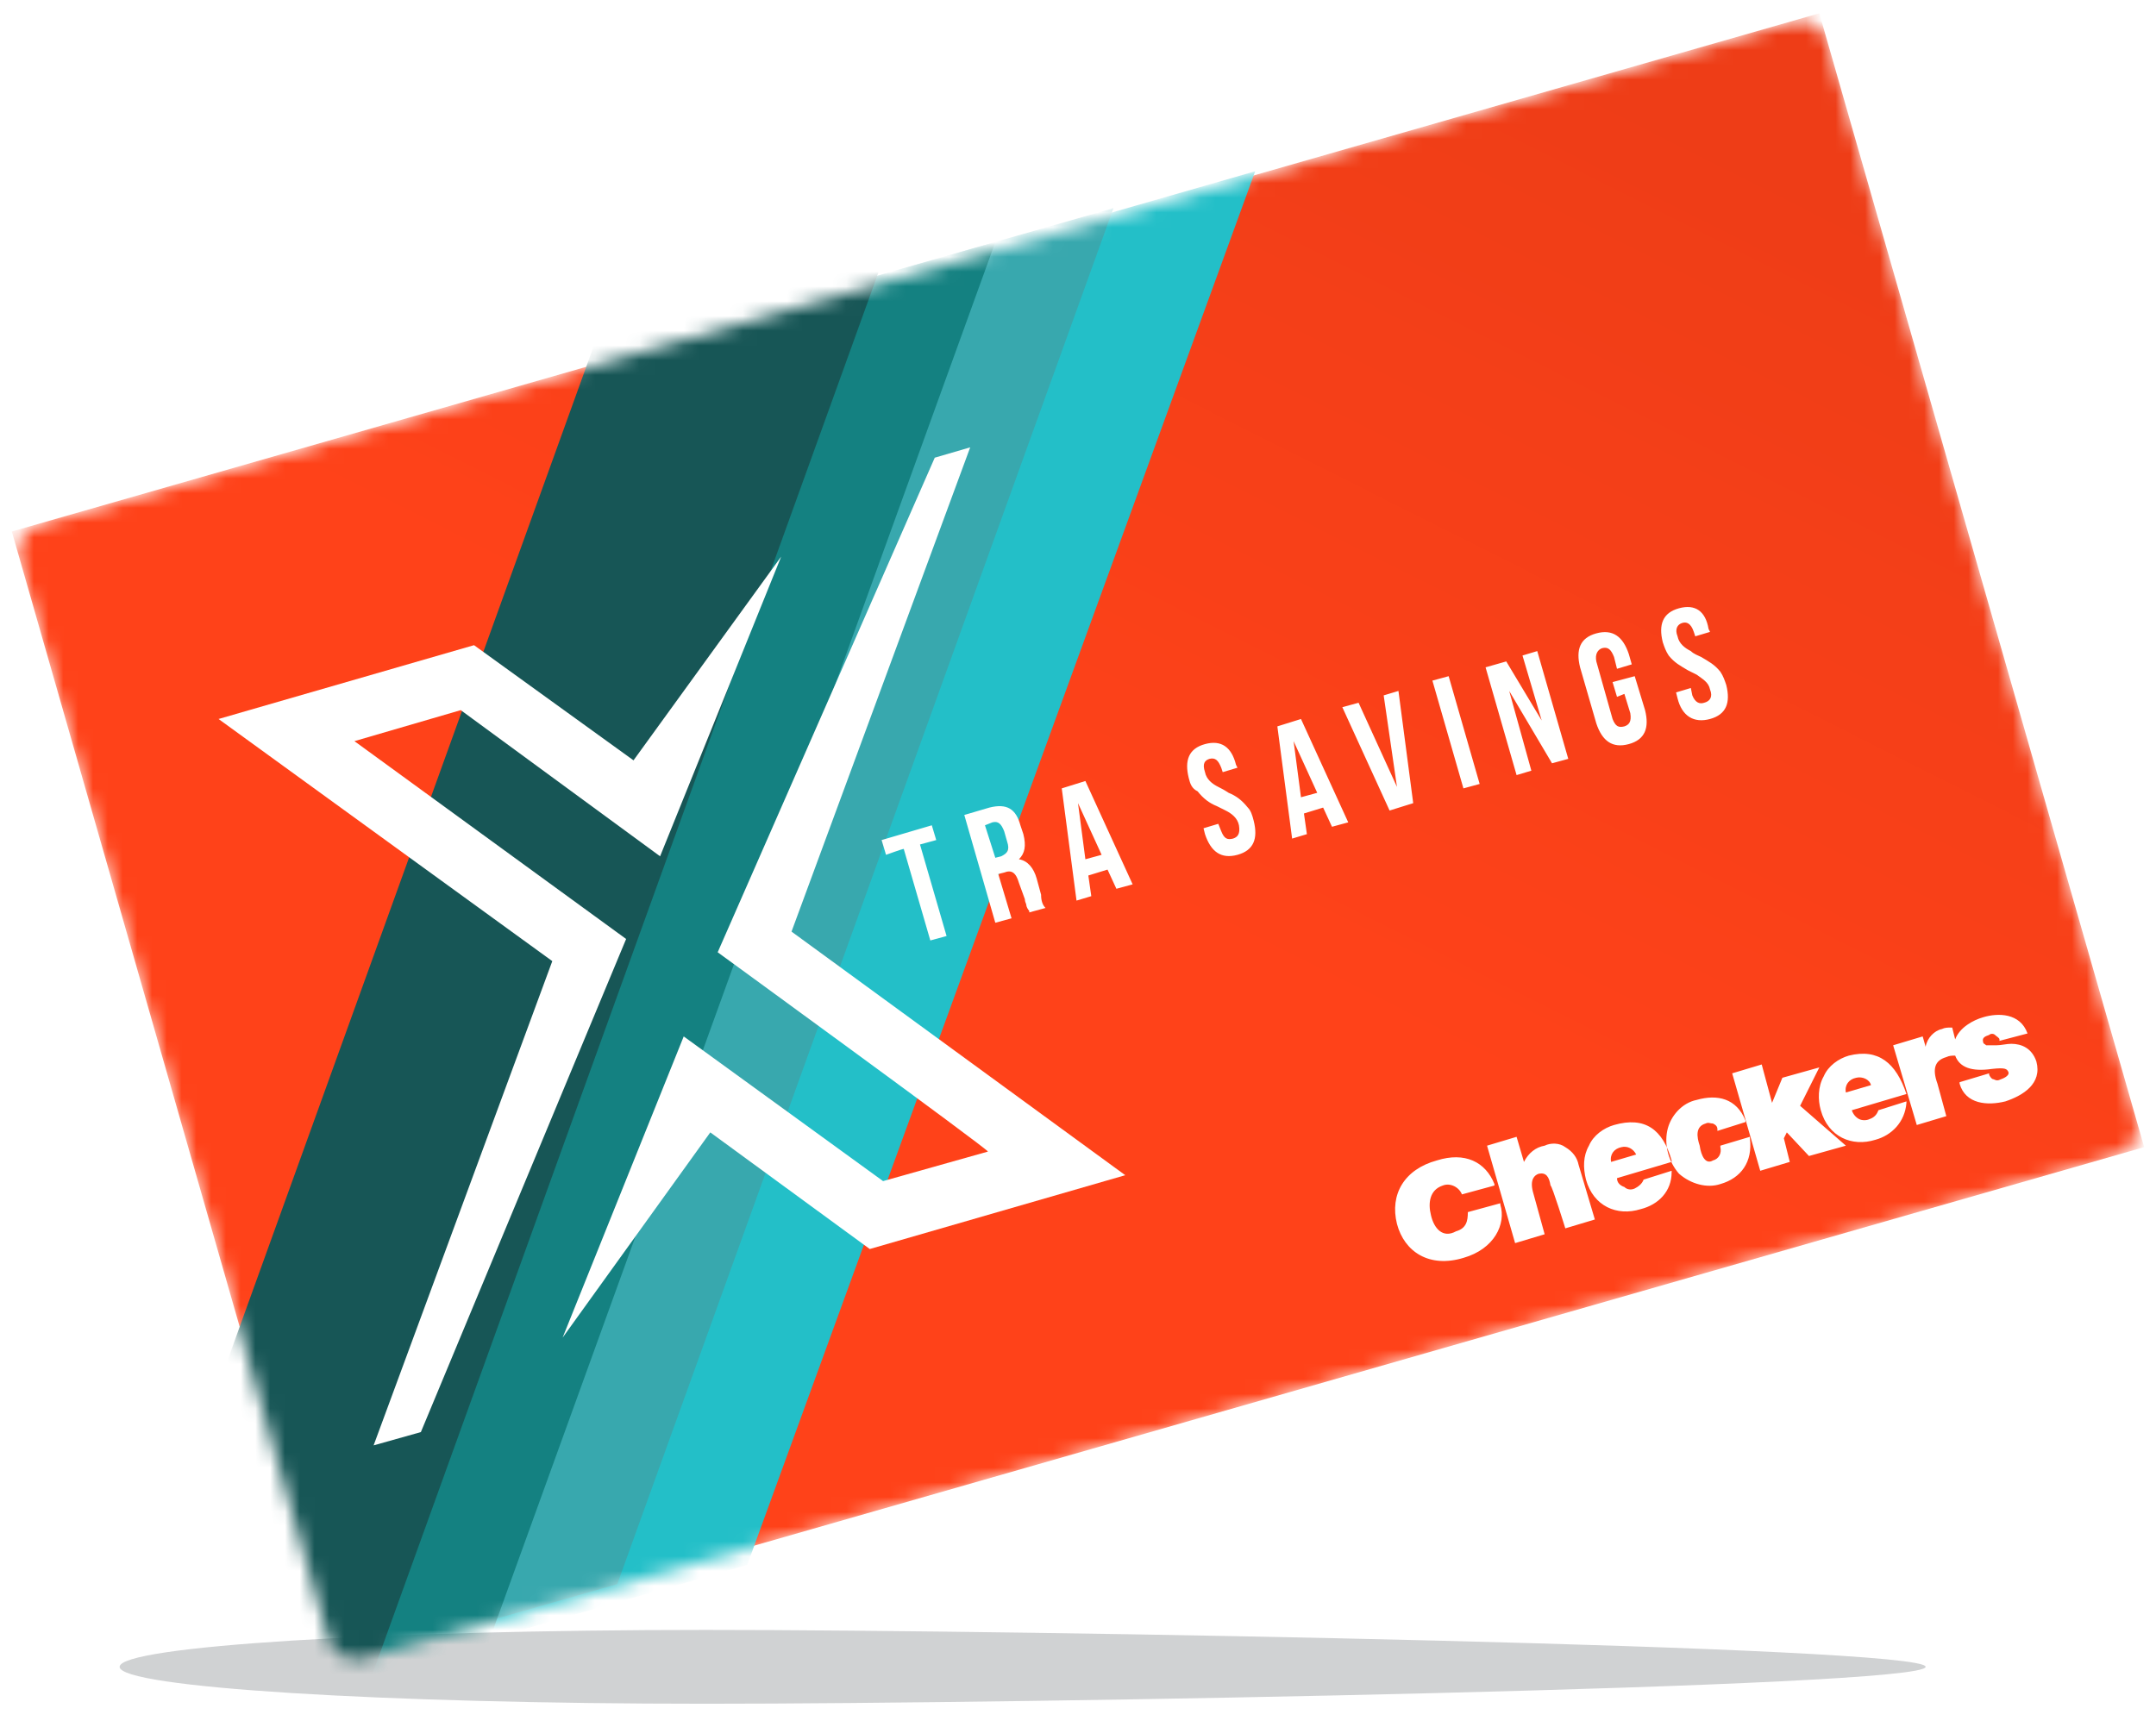
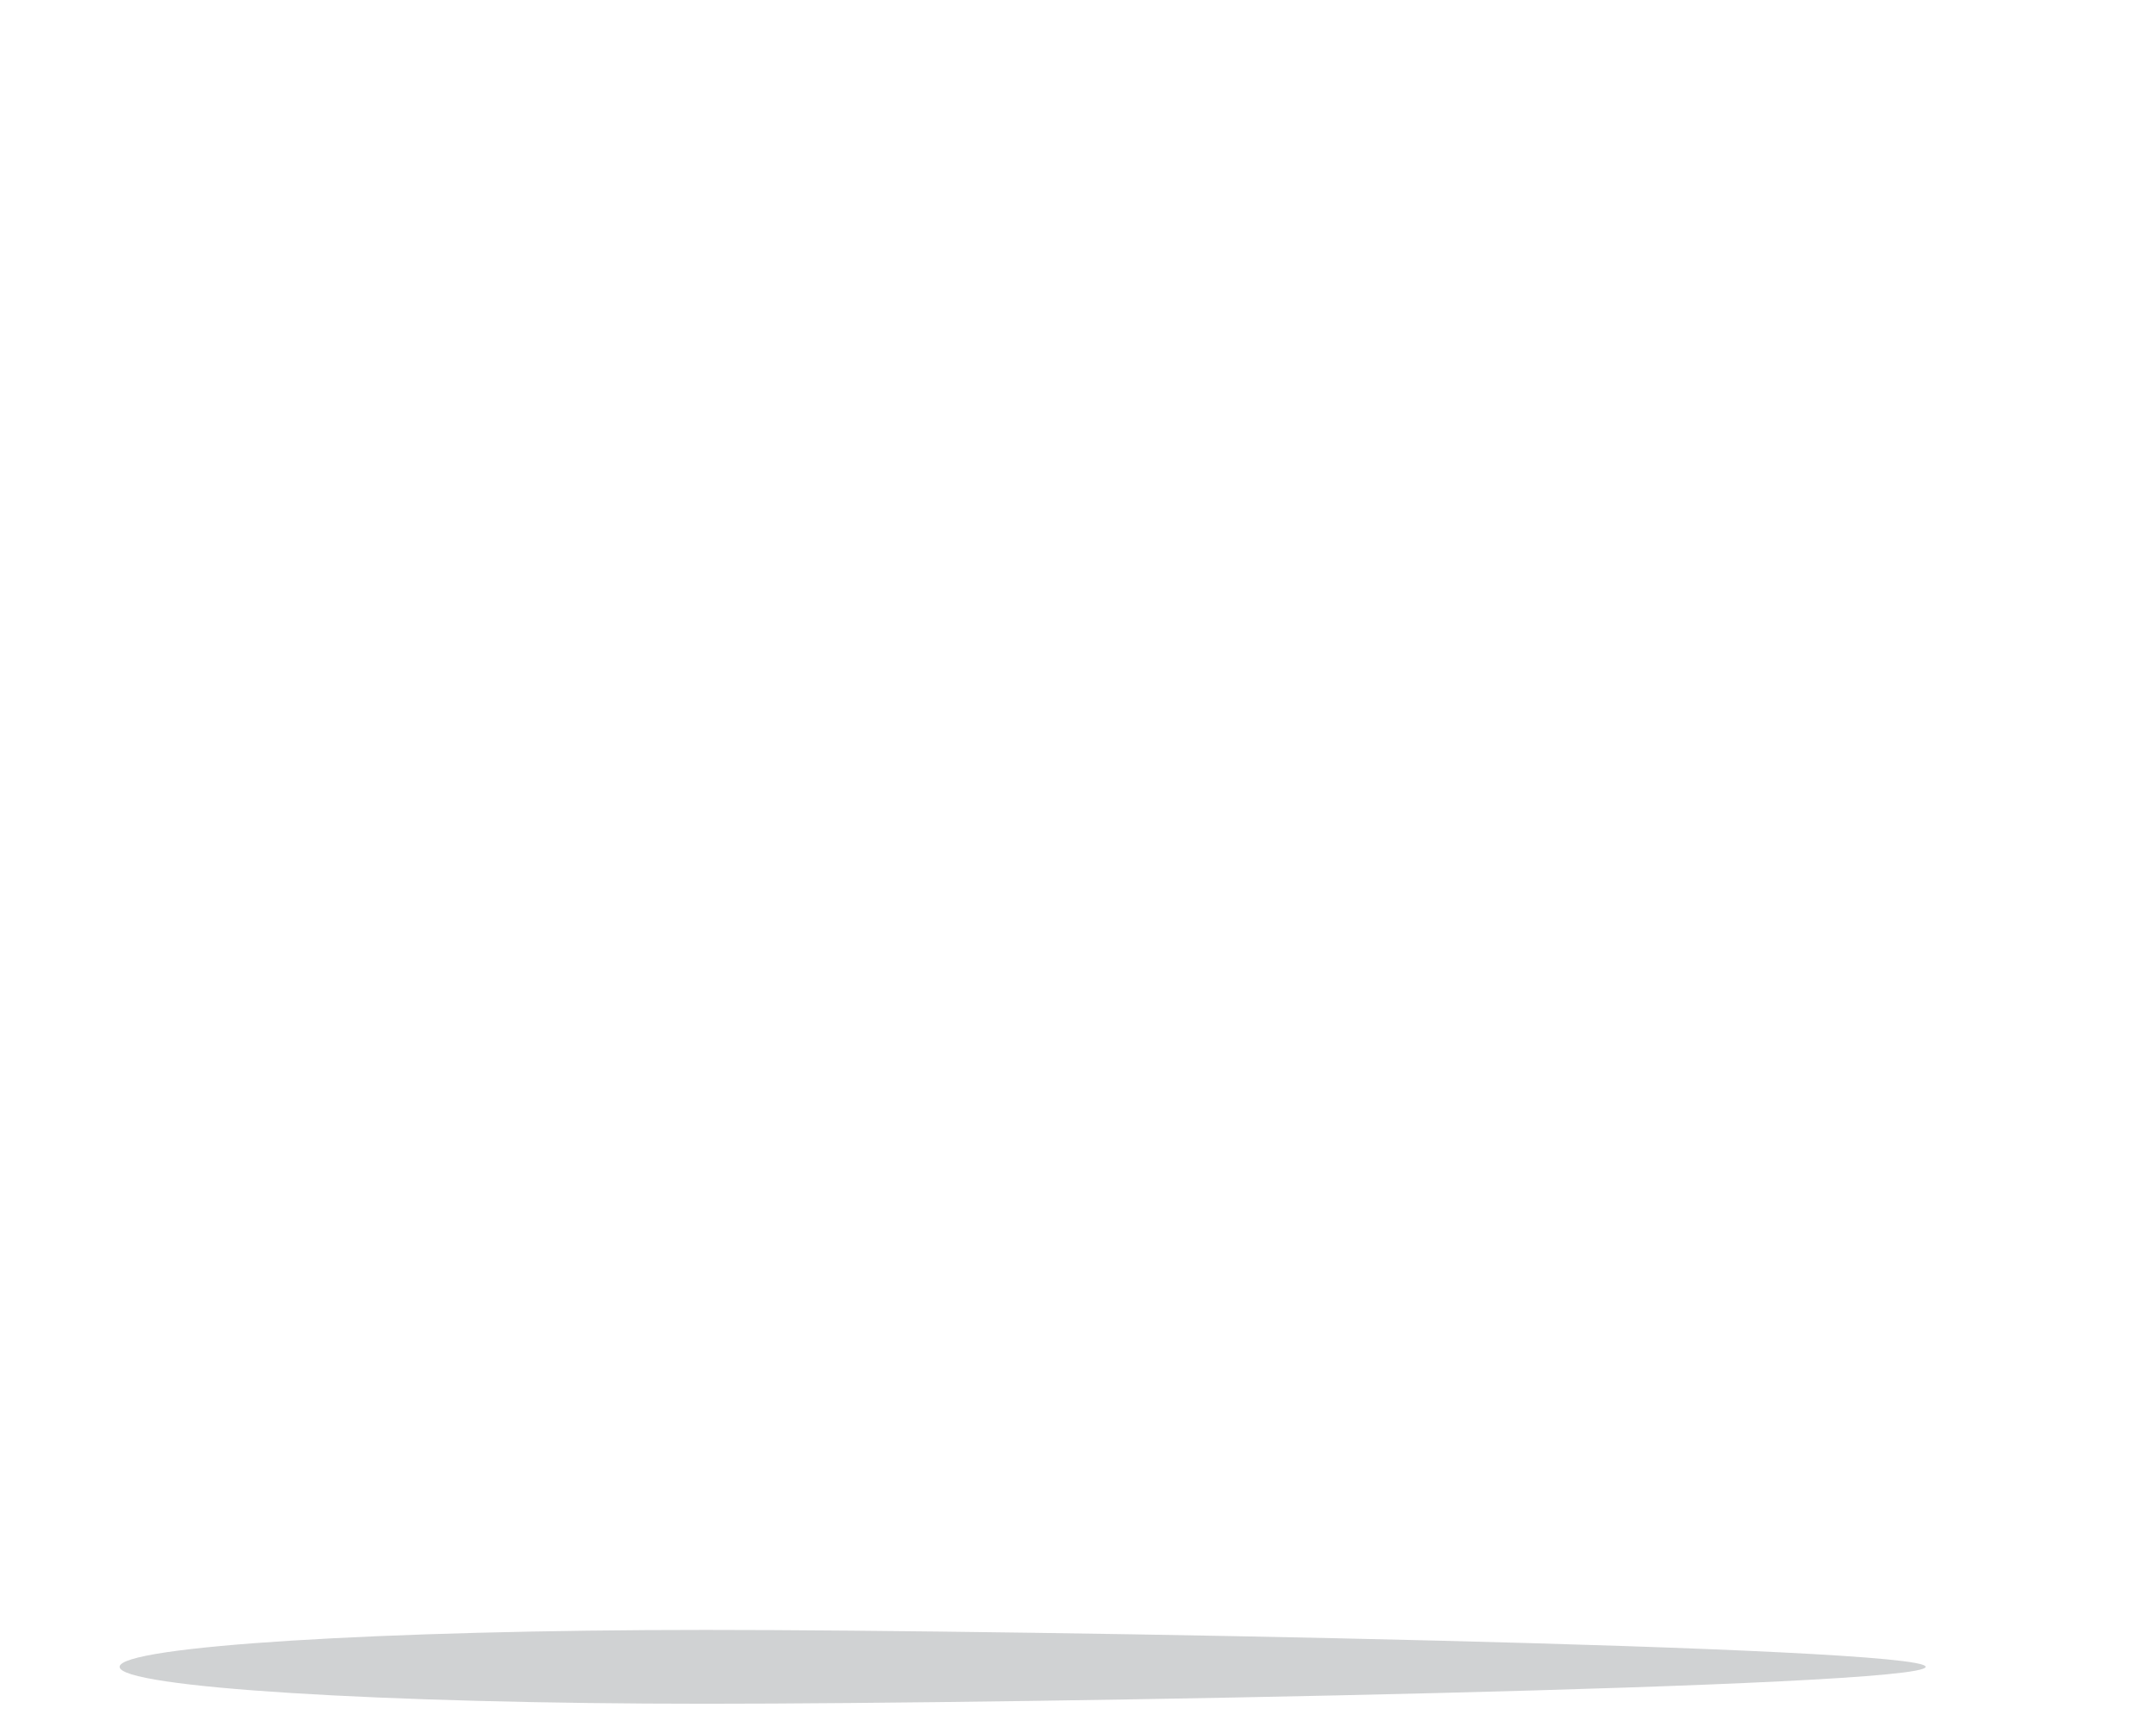
<svg xmlns="http://www.w3.org/2000/svg" version="1.1" id="Layer_1" x="0px" y="0px" viewBox="0 0 146 117" style="enable-background:new 0 0 146 117;" xml:space="preserve">
  <style type="text/css">
	.st0{opacity:0.2;}
	.st1{fill:#161C23;}
	.st2{fill:#FFFFFF;filter:url(#Adobe_OpacityMaskFilter);}
	.st3{mask:url(#b_00000103976771370390551320000015537759100003887497_);}
	.st4{fill:url(#SVGID_1_);}
	.st5{fill:#23BFC8;}
	.st6{fill-rule:evenodd;clip-rule:evenodd;fill:#38A8AE;}
	.st7{fill-rule:evenodd;clip-rule:evenodd;fill:#148181;}
	.st8{fill-rule:evenodd;clip-rule:evenodd;fill:#175656;}
	.st9{fill-rule:evenodd;clip-rule:evenodd;fill:#FFFFFF;}
	.st10{fill-rule:evenodd;clip-rule:evenodd;fill:#FFFFFE;}
</style>
  <g class="st0">
    <path class="st1" d="M130.4,112.9c0,1.4-60.7,2.5-82.6,2.5c-21.9,0-39.7-1.1-39.7-2.5c0-1.4,17.8-2.5,39.7-2.5   S130.4,111.5,130.4,112.9z" />
  </g>
  <defs>
    <filter id="Adobe_OpacityMaskFilter" filterUnits="userSpaceOnUse" x="0.8" y="0.9" width="144.4" height="122.2">
      <feColorMatrix type="matrix" values="1 0 0 0 0  0 1 0 0 0  0 0 1 0 0  0 0 0 1 0" />
    </filter>
  </defs>
  <mask maskUnits="userSpaceOnUse" x="0.8" y="0.9" width="144.4" height="122.2" id="b_00000103976771370390551320000015537759100003887497_">
-     <path class="st2" d="M2.7,35.5l118.6-34c1.1-0.3,2.2,0.3,2.5,1.4l20.9,72.9c0.3,1.1-0.3,2.2-1.4,2.5l-118.6,34   c-1.1,0.3-2.2-0.3-2.5-1.4L1.3,38C1,36.9,1.6,35.8,2.7,35.5z" />
-   </mask>
+     </mask>
  <g class="st3">
    <g>
      <linearGradient id="SVGID_1_" gradientUnits="userSpaceOnUse" x1="-6.587" y1="-67.585" x2="-50.324" y2="-114.952" gradientTransform="matrix(0.961 -0.276 -0.276 -0.961 88.612 -65.418)">
        <stop offset="0" style="stop-color:#EE3D17" />
        <stop offset="1" style="stop-color:#FF4219" />
      </linearGradient>
      <path class="st4" d="M0.8,36L123.2,0.9l22,76.8L22.8,112.8L0.8,36z" />
    </g>
    <path class="st5" d="M40.5,24.4L85,11.6L50.6,106L6.1,118.8C6.1,118.8,40.5,24.4,40.5,24.4z" />
    <path class="st6" d="M57.9,19.1l17.5-5l-33.6,93.2l-17.5,5L57.9,19.1L57.9,19.1z" />
    <path class="st7" d="M49.6,21.5l17.8-5.1l-34.3,94.8l-17.8,5.1C15.3,116.3,49.6,21.5,49.6,21.5z" />
-     <path class="st8" d="M41.7,19.3l19.5-5.6L23.7,117.6l-19.5,5.6L41.7,19.3L41.7,19.3z" />
    <g>
-       <path class="st9" d="M48.6,64.5L63.3,31l2.4-0.7L53.6,63.1l22.6,16.5l-17.3,5l-10.8-7.9l-10,13.9l8.2-20.4L59.8,80l7.1-2    C67,77.9,48.6,64.5,48.6,64.5z M32.1,43.7l10.8,7.8l10-13.8l-8.2,20.3l-13.5-9.9L24,50.2l18.4,13.4L28.5,97l-3.2,0.9l12.1-32.8    L14.8,48.7C14.8,48.7,32.1,43.7,32.1,43.7z" />
-     </g>
+       </g>
    <path class="st9" d="M123.2,72.3l-1.3,2.6l3.1,2.7l-2.5,0.7l-1.5-1.6l-0.2,0.4l0.4,1.6l-2,0.6l-1.9-6.6l2-0.6l0.7,2.6l0.7-1.7   L123.2,72.3L123.2,72.3z M106,83.2l2-0.6l-1.1-3.7c-0.1-0.5-0.4-0.9-0.9-1.2c-0.4-0.3-1-0.3-1.4-0.1c-0.6,0.1-1.1,0.5-1.4,1.1   l-0.5-1.7l-2,0.6l1.9,6.6l2-0.6l-0.8-2.9c-0.2-0.8,0.1-1.1,0.4-1.2c0.5-0.1,0.7,0.2,0.8,0.8C105.1,80.3,106,83.2,106,83.2z    M96.9,82.3c-0.2-0.8-0.1-1.7,0.8-2c0.5-0.2,1.1,0.1,1.3,0.6l0,0l2.2-0.6l0-0.1c-0.6-1.5-2-2.2-3.9-1.6c-2.2,0.6-3.2,2.3-2.7,4.3   c0.5,1.9,2.2,3,4.5,2.3c2.1-0.6,2.9-2.3,2.5-3.6l0-0.1l-2.2,0.6l0,0c0,0.6-0.1,1.1-0.8,1.3C97.7,83.9,97.1,83.2,96.9,82.3   L96.9,82.3z M109.5,79.8l3.7-1.1l0-0.1c-0.6-2.1-1.8-3-3.9-2.4c-0.7,0.2-1.4,0.7-1.7,1.4c-0.4,0.7-0.4,1.5-0.2,2.3   c0.5,1.8,2.1,2.5,3.7,2c1.2-0.3,2.1-1.2,2.1-2.5l0-0.1l-1.9,0.6l0,0c-0.1,0.3-0.4,0.5-0.6,0.6c-0.2,0.1-0.5,0.1-0.7-0.1   C109.7,80.3,109.5,80.1,109.5,79.8L109.5,79.8z M109.1,78.7c-0.1-0.5,0.2-0.9,0.7-1c0.4-0.1,0.8,0.1,1,0.5   C110.8,78.2,109.1,78.7,109.1,78.7z M115.1,77.6c-0.2-0.6-0.3-1.3,0.4-1.5c0.2-0.1,0.3,0,0.5,0c0.2,0.1,0.3,0.2,0.3,0.4l0,0.1   l1.9-0.6l0-0.1c-0.6-1.5-1.9-1.8-3.3-1.4c-1,0.2-1.8,1.1-2,2.1c-0.2,1,0.1,2.1,0.8,2.9c0.8,0.7,1.9,1,2.8,0.7   c1.4-0.4,2.2-1.5,2-3.1l0-0.1l-2,0.6l0,0.1c0.1,0.4-0.1,0.8-0.5,0.9C115.5,78.9,115.2,78.3,115.1,77.6L115.1,77.6L115.1,77.6z    M129.1,74.1l-3.7,1.1l0,0c0.1,0.3,0.3,0.5,0.5,0.6c0.2,0.1,0.5,0.1,0.7,0c0.3-0.1,0.5-0.3,0.6-0.6l0,0l1.9-0.6l0,0.1   c-0.1,1.3-1,2.2-2.1,2.5c-1.6,0.5-3.2-0.2-3.7-2c-0.2-0.7-0.2-1.6,0.2-2.3c0.3-0.7,1-1.2,1.7-1.4C127.2,71,128.4,72,129.1,74.1   L129.1,74.1L129.1,74.1z M125.7,73c-0.5,0.1-0.8,0.5-0.7,1l1.7-0.5C126.6,73.1,126.1,72.9,125.7,73z M137.3,70l-1.9,0.5l0-0.1   c0-0.1-0.2-0.2-0.3-0.3c-0.1-0.1-0.3-0.1-0.4,0c-0.3,0.1-0.5,0.2-0.4,0.5c0,0.1,0.1,0.1,0.2,0.2c0.1,0,0.2,0,0.3,0   c0.1,0,0.2,0,0.3,0l0.1,0c0.3,0,0.7-0.1,1-0.1c0.7,0,1.4,0.3,1.7,1.2c0.4,1.5-0.9,2.3-2.1,2.7c-1.2,0.3-2.7,0.2-3.1-1.2l0-0.1   l2-0.6l0,0.1c0.1,0.2,0.2,0.3,0.3,0.3c0.2,0.1,0.3,0.1,0.5,0c0.3-0.1,0.6-0.3,0.5-0.5c-0.1-0.2-0.2-0.3-1.1-0.2   c-1.4,0.2-2.2-0.1-2.5-0.9c-0.2,0-0.4,0-0.6,0.1c-0.7,0.2-1,0.7-0.6,1.8l0.6,2.2l-2,0.6l-1.6-5.4l2-0.6l0.2,0.7   c0.1-0.6,0.6-1.1,1.1-1.2c0.2-0.1,0.4-0.1,0.6-0.1l0.1,0l0.2,0.8c0.3-0.8,1.2-1.3,1.9-1.5C135.3,68.6,136.8,68.6,137.3,70L137.3,70   z" />
-     <path class="st10" d="M113.7,41.2c-1.1,0.3-1.4,1.1-1.1,2.3c0.1,0.3,0.2,0.6,0.4,0.9c0.4,0.5,0.8,0.7,1.3,1l0,0   c0.2,0.1,0.4,0.2,0.6,0.3c0.4,0.3,0.8,0.5,0.9,1c0.2,0.5,0,0.8-0.4,0.9c-0.3,0.1-0.6,0-0.8-0.5l-0.1-0.5l-1,0.3l0.1,0.4   c0.3,1.2,1.1,1.7,2.2,1.4c1.1-0.3,1.4-1.1,1.1-2.3c-0.1-0.3-0.2-0.6-0.4-0.9c-0.4-0.5-0.8-0.7-1.3-1c-0.2-0.1-0.5-0.2-0.7-0.4   c-0.4-0.2-0.8-0.5-0.9-1c-0.2-0.5,0-0.8,0.3-0.9c0.3-0.1,0.6,0,0.8,0.6l0.1,0.3l1-0.3l-0.1-0.2C115.5,41.4,114.8,40.9,113.7,41.2z    M109.5,47.2l-0.3-1l1.5-0.4l0.7,2.3c0.3,1.2,0,2-1.1,2.3c-1.1,0.3-1.8-0.2-2.2-1.4l-1.1-3.8c-0.3-1.2,0-2,1.1-2.3   c1.1-0.3,1.8,0.2,2.2,1.4l0.2,0.7l-1,0.3l-0.2-0.8c-0.2-0.5-0.4-0.7-0.8-0.6c-0.3,0.1-0.5,0.4-0.4,0.9l1.1,3.9   c0.2,0.5,0.4,0.6,0.8,0.5c0.3-0.1,0.5-0.3,0.4-0.9L110,47C110,47,109.5,47.2,109.5,47.2z M80.5,52.7c-0.3-1.2,0-2,1.1-2.3   c1.1-0.3,1.8,0.2,2.1,1.4l0.1,0.2l-1,0.3L82.7,52c-0.2-0.5-0.4-0.7-0.8-0.6c-0.3,0.1-0.5,0.3-0.3,0.9c0.1,0.5,0.5,0.8,0.9,1   c0.2,0.1,0.4,0.2,0.7,0.4c0.5,0.2,0.9,0.5,1.3,1c0.2,0.2,0.3,0.5,0.4,0.9c0.3,1.2,0,2-1.1,2.3c-1.1,0.3-1.8-0.2-2.2-1.4l-0.1-0.4   l1-0.3l0.2,0.5c0.2,0.5,0.4,0.6,0.8,0.5c0.3-0.1,0.5-0.3,0.4-0.9c-0.1-0.5-0.5-0.8-0.9-1c-0.2-0.1-0.4-0.2-0.6-0.3l0,0   c-0.5-0.2-0.9-0.5-1.3-1C80.7,53.4,80.6,53.1,80.5,52.7L80.5,52.7z M70.8,61.5l-1.1,0.3c0,0,0-0.1,0-0.1c-0.1-0.1-0.2-0.3-0.2-0.4   c0-0.1-0.1-0.2-0.1-0.4L69,59.8c-0.2-0.7-0.5-0.9-1-0.7l-0.4,0.1l0.9,3l-1.1,0.3l-2.1-7.3l1.7-0.5c1.2-0.3,1.8,0.1,2.1,1.2l0.2,0.6   c0.2,0.8,0.1,1.3-0.3,1.7c0.6,0.1,1,0.6,1.2,1.3l0.3,1.1C70.5,61,70.6,61.3,70.8,61.5z M60,57.9l-0.3-1l3.4-1l0.3,1l-1.1,0.3   l1.8,6.2l-1.1,0.3l-1.8-6.2C61.1,57.5,60,57.9,60,57.9z M66.7,55.9l0.5-0.2c0.4-0.1,0.6,0.1,0.8,0.6l0.2,0.7c0.2,0.6,0,0.8-0.4,1   l-0.4,0.1L66.7,55.9L66.7,55.9z M73.5,52.9l3.2,7l-1.1,0.3L75,58.9l-1.3,0.4l0.2,1.4l-1,0.3l-1-7.6L73.5,52.9z M73.5,58.2L73,54.4   l1.6,3.5L73.5,58.2L73.5,58.2z M91.3,55.7l-3.2-7l-1.6,0.5l1,7.6l1-0.3l-0.2-1.4l1.3-0.4l0.6,1.3L91.3,55.7L91.3,55.7z M87.6,50.2   l0.5,3.8l1.1-0.3L87.6,50.2z M94.6,53.3L92,47.6l-1.1,0.3l3.2,7l1.6-0.5l-1-7.6l-1,0.3L94.6,53.3L94.6,53.3z M99.1,53.4L97,46.1   l1.1-0.3l2.1,7.3C100.2,53.1,99.1,53.4,99.1,53.4z M102.2,46.8l2.9,4.9l1.1-0.3l-2.1-7.3l-1,0.3l1.3,4.4l-2.4-4l-1.4,0.4l2.1,7.3   l1-0.3L102.2,46.8L102.2,46.8z" />
  </g>
</svg>